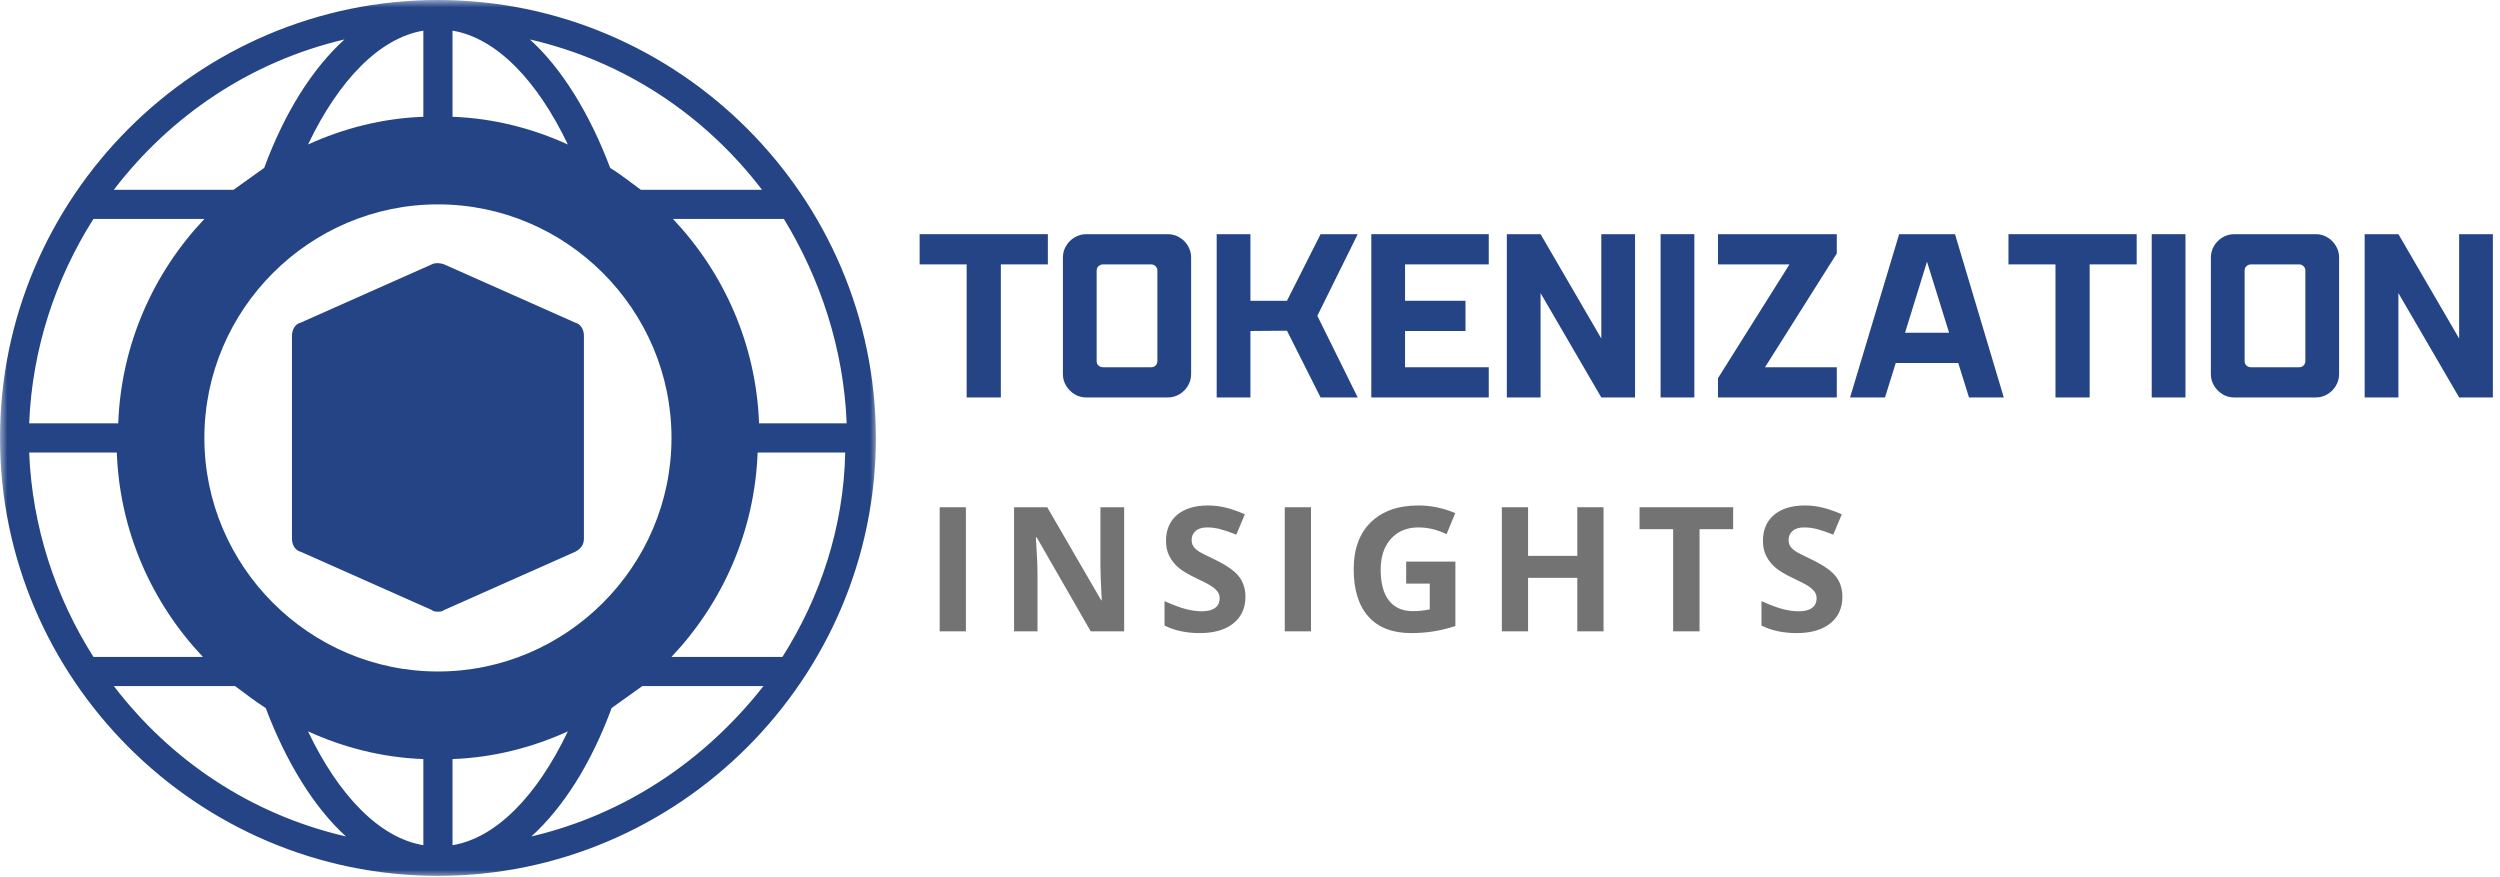
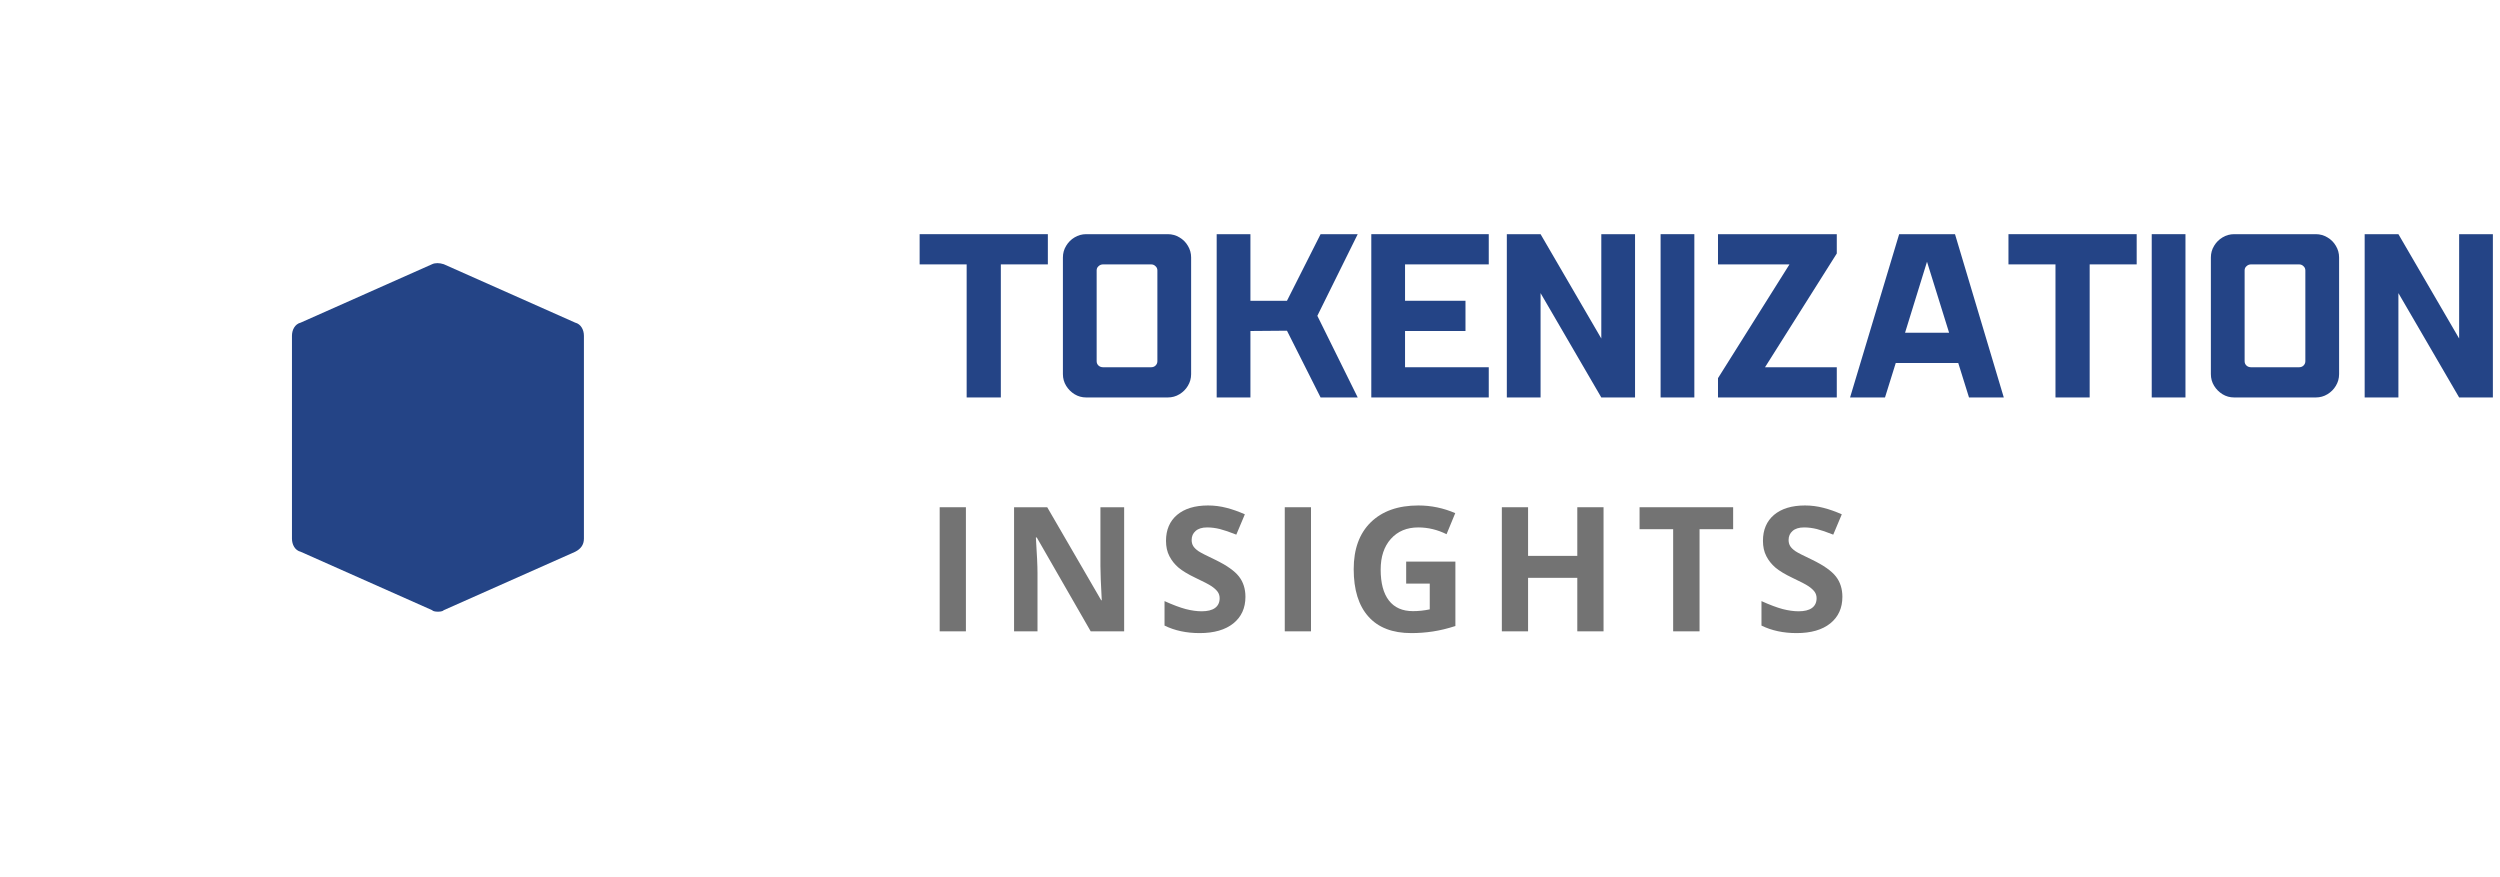
<svg xmlns="http://www.w3.org/2000/svg" xmlns:xlink="http://www.w3.org/1999/xlink" width="171px" height="60px" viewBox="0 0 171 60" version="1.1">
  <title>tokenization-insights</title>
  <defs>
-     <polygon id="path-1" points="0 0 60 0 60 60 0 60" />
-   </defs>
+     </defs>
  <g id="Tokenization" stroke="none" stroke-width="1" fill="none" fill-rule="evenodd">
    <g id="tokenization-insights">
      <g id="Clipped">
        <mask id="mask-2" fill="white">
          <use xlink:href="#path-1" />
        </mask>
        <g id="Path" />
-         <path d="M29.955,0 C13.48,0 0,13.48 0,29.955 C0,46.429 13.48,59.909 29.955,59.909 C46.429,59.909 59.909,46.429 59.909,29.955 C59.909,13.48 46.429,0 29.955,0 Z M57.913,28.957 L51.92,28.957 C51.721,23.564 49.526,18.672 46.031,14.977 L53.619,14.977 C56.114,19.07 57.712,23.863 57.913,28.957 Z M29.955,45.93 C21.167,45.93 13.979,38.742 13.979,29.955 C13.979,21.167 21.167,13.979 29.955,13.979 C38.742,13.979 45.93,21.167 45.93,29.955 C45.93,38.742 38.742,45.93 29.955,45.93 Z M52.122,12.981 L43.833,12.981 C43.135,12.48 42.535,11.981 41.736,11.482 C40.338,7.787 38.443,4.693 36.245,2.697 C42.734,4.194 48.226,7.888 52.122,12.981 Z M38.841,9.884 C36.444,8.788 33.75,8.087 30.953,7.989 L30.953,2.097 C33.949,2.596 36.744,5.491 38.841,9.884 Z M28.957,2.097 L28.957,7.989 C26.159,8.087 23.465,8.788 21.069,9.884 C23.165,5.491 25.96,2.596 28.957,2.097 Z M23.564,2.697 C21.368,4.693 19.471,7.689 18.072,11.482 C17.374,11.981 16.676,12.48 15.975,12.981 L7.787,12.981 C11.683,7.888 17.175,4.194 23.564,2.697 Z M6.391,14.977 L13.979,14.977 C10.484,18.672 8.286,23.564 8.087,28.957 L1.996,28.957 C2.198,23.863 3.795,19.07 6.391,14.977 Z M1.996,30.953 L7.989,30.953 C8.188,36.346 10.383,41.237 13.879,44.932 L6.391,44.932 C3.795,40.839 2.198,36.046 1.996,30.953 Z M7.787,46.928 L16.076,46.928 C16.774,47.427 17.374,47.928 18.173,48.427 C19.572,52.122 21.467,55.217 23.664,57.213 C17.175,55.716 11.683,52.021 7.787,46.928 Z M21.069,50.025 C23.465,51.121 26.159,51.822 28.957,51.92 L28.957,57.812 C25.96,57.314 23.165,54.418 21.069,50.025 Z M30.953,57.812 L30.953,51.92 C33.75,51.822 36.444,51.121 38.841,50.025 C36.744,54.418 33.949,57.314 30.953,57.812 Z M36.346,57.213 C38.541,55.217 40.439,52.22 41.837,48.427 C42.535,47.928 43.233,47.427 43.934,46.928 L52.22,46.928 C48.226,52.021 42.734,55.716 36.346,57.213 Z M53.518,44.932 L45.93,44.932 C49.425,41.237 51.623,36.346 51.822,30.953 L57.812,30.953 C57.712,36.046 56.114,40.839 53.518,44.932 Z" id="Shape" fill="#244486" fill-rule="nonzero" mask="url(#mask-2)" />
      </g>
      <path d="M39.34,22.067 L30.353,18.072 C30.055,17.974 29.756,17.974 29.556,18.072 L20.57,22.067 C20.169,22.167 19.97,22.566 19.97,22.966 L19.97,36.845 C19.97,37.243 20.169,37.644 20.57,37.742 L29.556,41.736 C29.655,41.837 29.854,41.837 29.955,41.837 C30.055,41.837 30.255,41.837 30.353,41.736 L39.34,37.742 C39.74,37.543 39.94,37.243 39.94,36.845 L39.94,22.966 C39.94,22.566 39.74,22.167 39.34,22.067 Z" id="Path" fill="#244486" fill-rule="nonzero" />
      <g id="Group" transform="translate(62.903, 16.017)" fill="#244486" fill-rule="nonzero">
        <g id="Path">
          <polygon points="0 0 8.77 0 8.77 2.067 5.554 2.067 5.554 11.169 3.216 11.169 3.216 2.067 0 2.067" />
        </g>
      </g>
      <g id="Group" transform="translate(72.703, 16.017)" fill="#244486" fill-rule="nonzero">
        <g id="Shape">
          <path d="M1.593,0 L7.177,0 C7.465,0 7.732,0.076 7.974,0.222 C8.216,0.363 8.407,0.554 8.548,0.796 C8.695,1.038 8.77,1.305 8.77,1.593 L8.77,9.577 C8.77,9.866 8.695,10.131 8.548,10.373 C8.407,10.61 8.216,10.801 7.974,10.948 C7.732,11.096 7.465,11.169 7.177,11.169 L1.593,11.169 C1.303,11.169 1.038,11.096 0.796,10.948 C0.559,10.801 0.368,10.61 0.222,10.373 C0.073,10.131 0,9.866 0,9.577 L0,1.593 C0,1.305 0.073,1.038 0.222,0.796 C0.368,0.554 0.559,0.363 0.796,0.222 C1.038,0.076 1.303,0 1.593,0 Z M2.752,2.067 C2.631,2.067 2.525,2.107 2.44,2.188 C2.351,2.263 2.308,2.359 2.308,2.48 L2.308,8.69 C2.308,8.81 2.351,8.911 2.44,8.992 C2.525,9.068 2.631,9.103 2.752,9.103 L6.028,9.103 C6.149,9.103 6.25,9.068 6.331,8.992 C6.416,8.911 6.462,8.81 6.462,8.69 L6.462,2.48 C6.462,2.359 6.416,2.263 6.331,2.188 C6.25,2.107 6.149,2.067 6.028,2.067 L2.752,2.067 Z" />
        </g>
      </g>
      <g id="Group" transform="translate(83.221, 16.017)" fill="#244486" fill-rule="nonzero">
        <g id="Path">
          <polygon points="0 0 2.308 0 2.308 4.556 4.808 4.556 7.107 0 9.647 0 6.885 5.585 9.647 11.169 7.107 11.169 4.808 6.603 2.308 6.623 2.308 11.169 0 11.169" />
        </g>
      </g>
      <g id="Group" transform="translate(93.797, 16.017)" fill="#244486" fill-rule="nonzero">
        <g id="Path">
          <polygon points="0 0 8.034 0 8.034 2.067 2.308 2.067 2.308 4.556 6.442 4.556 6.442 6.623 2.308 6.623 2.308 9.103 8.034 9.103 8.034 11.169 0 11.169" />
        </g>
      </g>
      <g id="Group" transform="translate(103.067, 16.017)" fill="#244486" fill-rule="nonzero">
        <g id="Path">
          <polygon points="0 0 2.308 0 6.462 7.137 6.462 0 8.77 0 8.77 11.169 6.462 11.169 2.308 4.032 2.308 11.169 0 11.169" />
        </g>
      </g>
      <g id="Group" transform="translate(113.585, 16.017)" fill="#244486" fill-rule="nonzero">
        <g id="Path">
          <polygon points="0 0 2.308 0 2.308 11.169 0 11.169" />
        </g>
      </g>
      <g id="Group" transform="translate(117.511, 16.017)" fill="#244486" fill-rule="nonzero">
        <g id="Path">
          <polygon points="0 0 8.125 0 8.125 1.321 3.216 9.103 8.125 9.103 8.125 11.169 0 11.169 0 9.849 4.889 2.067 0 2.067" />
        </g>
      </g>
      <g id="Group" transform="translate(126.545, 16.017)" fill="#244486" fill-rule="nonzero">
        <g id="Shape">
          <path d="M3.357,0 L7.177,0 L10.514,11.169 L8.135,11.169 L7.399,8.81 L3.125,8.81 L2.389,11.169 L0,11.169 L3.357,0 Z M3.76,6.744 L6.774,6.744 L5.262,1.885 L3.76,6.744 Z" />
        </g>
      </g>
      <g id="Group" transform="translate(137.379, 16.017)" fill="#244486" fill-rule="nonzero">
        <g id="Path">
          <polygon points="0 0 8.77 0 8.77 2.067 5.554 2.067 5.554 11.169 3.216 11.169 3.216 2.067 0 2.067" />
        </g>
      </g>
      <g id="Group" transform="translate(147.178, 16.017)" fill="#244486" fill-rule="nonzero">
        <g id="Path">
          <polygon points="0 0 2.308 0 2.308 11.169 0 11.169" />
        </g>
      </g>
      <g id="Group" transform="translate(151.224, 16.017)" fill="#244486" fill-rule="nonzero">
        <g id="Shape">
          <path d="M1.593,0 L7.177,0 C7.465,0 7.732,0.076 7.974,0.222 C8.216,0.363 8.407,0.554 8.548,0.796 C8.695,1.038 8.77,1.305 8.77,1.593 L8.77,9.577 C8.77,9.866 8.695,10.131 8.548,10.373 C8.407,10.61 8.216,10.801 7.974,10.948 C7.732,11.096 7.465,11.169 7.177,11.169 L1.593,11.169 C1.303,11.169 1.038,11.096 0.796,10.948 C0.559,10.801 0.368,10.61 0.222,10.373 C0.073,10.131 0,9.866 0,9.577 L0,1.593 C0,1.305 0.073,1.038 0.222,0.796 C0.368,0.554 0.559,0.363 0.796,0.222 C1.038,0.076 1.303,0 1.593,0 Z M2.752,2.067 C2.631,2.067 2.525,2.107 2.44,2.188 C2.351,2.263 2.308,2.359 2.308,2.48 L2.308,8.69 C2.308,8.81 2.351,8.911 2.44,8.992 C2.525,9.068 2.631,9.103 2.752,9.103 L6.028,9.103 C6.149,9.103 6.25,9.068 6.331,8.992 C6.416,8.911 6.462,8.81 6.462,8.69 L6.462,2.48 C6.462,2.359 6.416,2.263 6.331,2.188 C6.25,2.107 6.149,2.067 6.028,2.067 L2.752,2.067 Z" />
        </g>
      </g>
      <g id="Group" transform="translate(161.743, 16.017)" fill="#244486" fill-rule="nonzero">
        <g id="Path">
          <polygon points="0 0 2.308 0 6.462 7.137 6.462 0 8.77 0 8.77 11.169 6.462 11.169 2.308 4.032 2.308 11.169 0 11.169" />
        </g>
      </g>
      <g id="Group" transform="translate(64.274, 34.695)" fill="#737373" fill-rule="nonzero">
        <g id="Path">
          <polygon points="0 8.488 0 0 1.794 0 1.794 8.488" />
        </g>
      </g>
      <g id="Group" transform="translate(69.362, 34.695)" fill="#737373" fill-rule="nonzero">
        <g id="Path">
          <path d="M7.53,8.488 L5.242,8.488 L1.552,2.067 L1.492,2.067 C1.565,3.203 1.603,4.012 1.603,4.496 L1.603,8.488 L0,8.488 L0,0 L2.268,0 L5.958,6.361 L5.998,6.361 C5.938,5.26 5.907,4.481 5.907,4.022 L5.907,0 L7.53,0 L7.53,8.488 Z" />
        </g>
      </g>
      <g id="Group" transform="translate(79.654, 34.574)" fill="#737373" fill-rule="nonzero">
        <g id="Path">
          <path d="M5.534,6.25 C5.534,7.016 5.257,7.621 4.708,8.065 C4.156,8.508 3.387,8.73 2.399,8.73 C1.497,8.73 0.698,8.558 0,8.216 L0,6.542 C0.57,6.799 1.053,6.981 1.452,7.087 C1.847,7.188 2.21,7.238 2.54,7.238 C2.936,7.238 3.238,7.165 3.448,7.016 C3.662,6.862 3.77,6.638 3.77,6.341 C3.77,6.174 3.722,6.026 3.629,5.897 C3.533,5.771 3.397,5.645 3.216,5.524 C3.039,5.403 2.674,5.212 2.117,4.95 C1.598,4.703 1.21,4.466 0.948,4.244 C0.691,4.022 0.486,3.765 0.333,3.468 C0.176,3.165 0.101,2.818 0.101,2.419 C0.101,1.668 0.353,1.076 0.857,0.645 C1.366,0.217 2.072,0 2.974,0 C3.41,0 3.831,0.055 4.234,0.161 C4.637,0.262 5.055,0.411 5.494,0.605 L4.909,1.996 C4.458,1.815 4.085,1.689 3.79,1.613 C3.493,1.54 3.201,1.502 2.913,1.502 C2.571,1.502 2.308,1.583 2.127,1.744 C1.946,1.9 1.855,2.104 1.855,2.359 C1.855,2.52 1.89,2.661 1.966,2.782 C2.039,2.898 2.157,3.012 2.319,3.125 C2.48,3.233 2.858,3.427 3.458,3.71 C4.249,4.093 4.793,4.476 5.091,4.859 C5.386,5.237 5.534,5.701 5.534,6.25 Z" />
        </g>
      </g>
      <g id="Group" transform="translate(87.878, 34.695)" fill="#737373" fill-rule="nonzero">
        <g id="Path">
          <polygon points="0 8.488 0 0 1.794 0 1.794 8.488" />
        </g>
      </g>
      <g id="Group" transform="translate(92.593, 34.574)" fill="#737373" fill-rule="nonzero">
        <g id="Path">
          <path d="M3.589,3.841 L6.956,3.841 L6.956,8.246 C6.411,8.422 5.897,8.546 5.413,8.619 C4.934,8.692 4.446,8.73 3.942,8.73 C2.656,8.73 1.678,8.354 1.008,7.601 C0.335,6.85 0,5.766 0,4.355 C0,2.984 0.388,1.915 1.169,1.149 C1.956,0.383 3.039,0 4.425,0 C5.297,0 6.139,0.176 6.946,0.524 L6.351,1.966 C5.731,1.658 5.086,1.502 4.415,1.502 C3.634,1.502 3.009,1.764 2.54,2.288 C2.077,2.807 1.845,3.506 1.845,4.385 C1.845,5.307 2.031,6.013 2.409,6.502 C2.785,6.986 3.332,7.228 4.052,7.228 C4.428,7.228 4.811,7.188 5.202,7.107 L5.202,5.343 L3.589,5.343 L3.589,3.841 Z" />
        </g>
      </g>
      <g id="Group" transform="translate(102.726, 34.695)" fill="#737373" fill-rule="nonzero">
        <g id="Path">
          <polygon points="6.956 8.488 5.161 8.488 5.161 4.829 1.794 4.829 1.794 8.488 0 8.488 0 0 1.794 0 1.794 3.327 5.161 3.327 5.161 0 6.956 0" />
        </g>
      </g>
      <g id="Group" transform="translate(112.146, 34.695)" fill="#737373" fill-rule="nonzero">
        <g id="Path">
          <polygon points="4.103 8.488 2.298 8.488 2.298 1.502 0 1.502 0 0 6.401 0 6.401 1.502 4.103 1.502" />
        </g>
      </g>
      <g id="Group" transform="translate(120.485, 34.574)" fill="#737373" fill-rule="nonzero">
        <g id="Path">
          <path d="M5.534,6.25 C5.534,7.016 5.257,7.621 4.708,8.065 C4.156,8.508 3.387,8.73 2.399,8.73 C1.497,8.73 0.698,8.558 0,8.216 L0,6.542 C0.57,6.799 1.053,6.981 1.452,7.087 C1.847,7.188 2.21,7.238 2.54,7.238 C2.936,7.238 3.238,7.165 3.448,7.016 C3.662,6.862 3.77,6.638 3.77,6.341 C3.77,6.174 3.722,6.026 3.629,5.897 C3.533,5.771 3.397,5.645 3.216,5.524 C3.039,5.403 2.674,5.212 2.117,4.95 C1.598,4.703 1.21,4.466 0.948,4.244 C0.691,4.022 0.486,3.765 0.333,3.468 C0.176,3.165 0.101,2.818 0.101,2.419 C0.101,1.668 0.353,1.076 0.857,0.645 C1.366,0.217 2.072,0 2.974,0 C3.41,0 3.831,0.055 4.234,0.161 C4.637,0.262 5.055,0.411 5.494,0.605 L4.909,1.996 C4.458,1.815 4.085,1.689 3.79,1.613 C3.493,1.54 3.201,1.502 2.913,1.502 C2.571,1.502 2.308,1.583 2.127,1.744 C1.946,1.9 1.855,2.104 1.855,2.359 C1.855,2.52 1.89,2.661 1.966,2.782 C2.039,2.898 2.157,3.012 2.319,3.125 C2.48,3.233 2.858,3.427 3.458,3.71 C4.249,4.093 4.793,4.476 5.091,4.859 C5.386,5.237 5.534,5.701 5.534,6.25 Z" />
        </g>
      </g>
    </g>
  </g>
</svg>